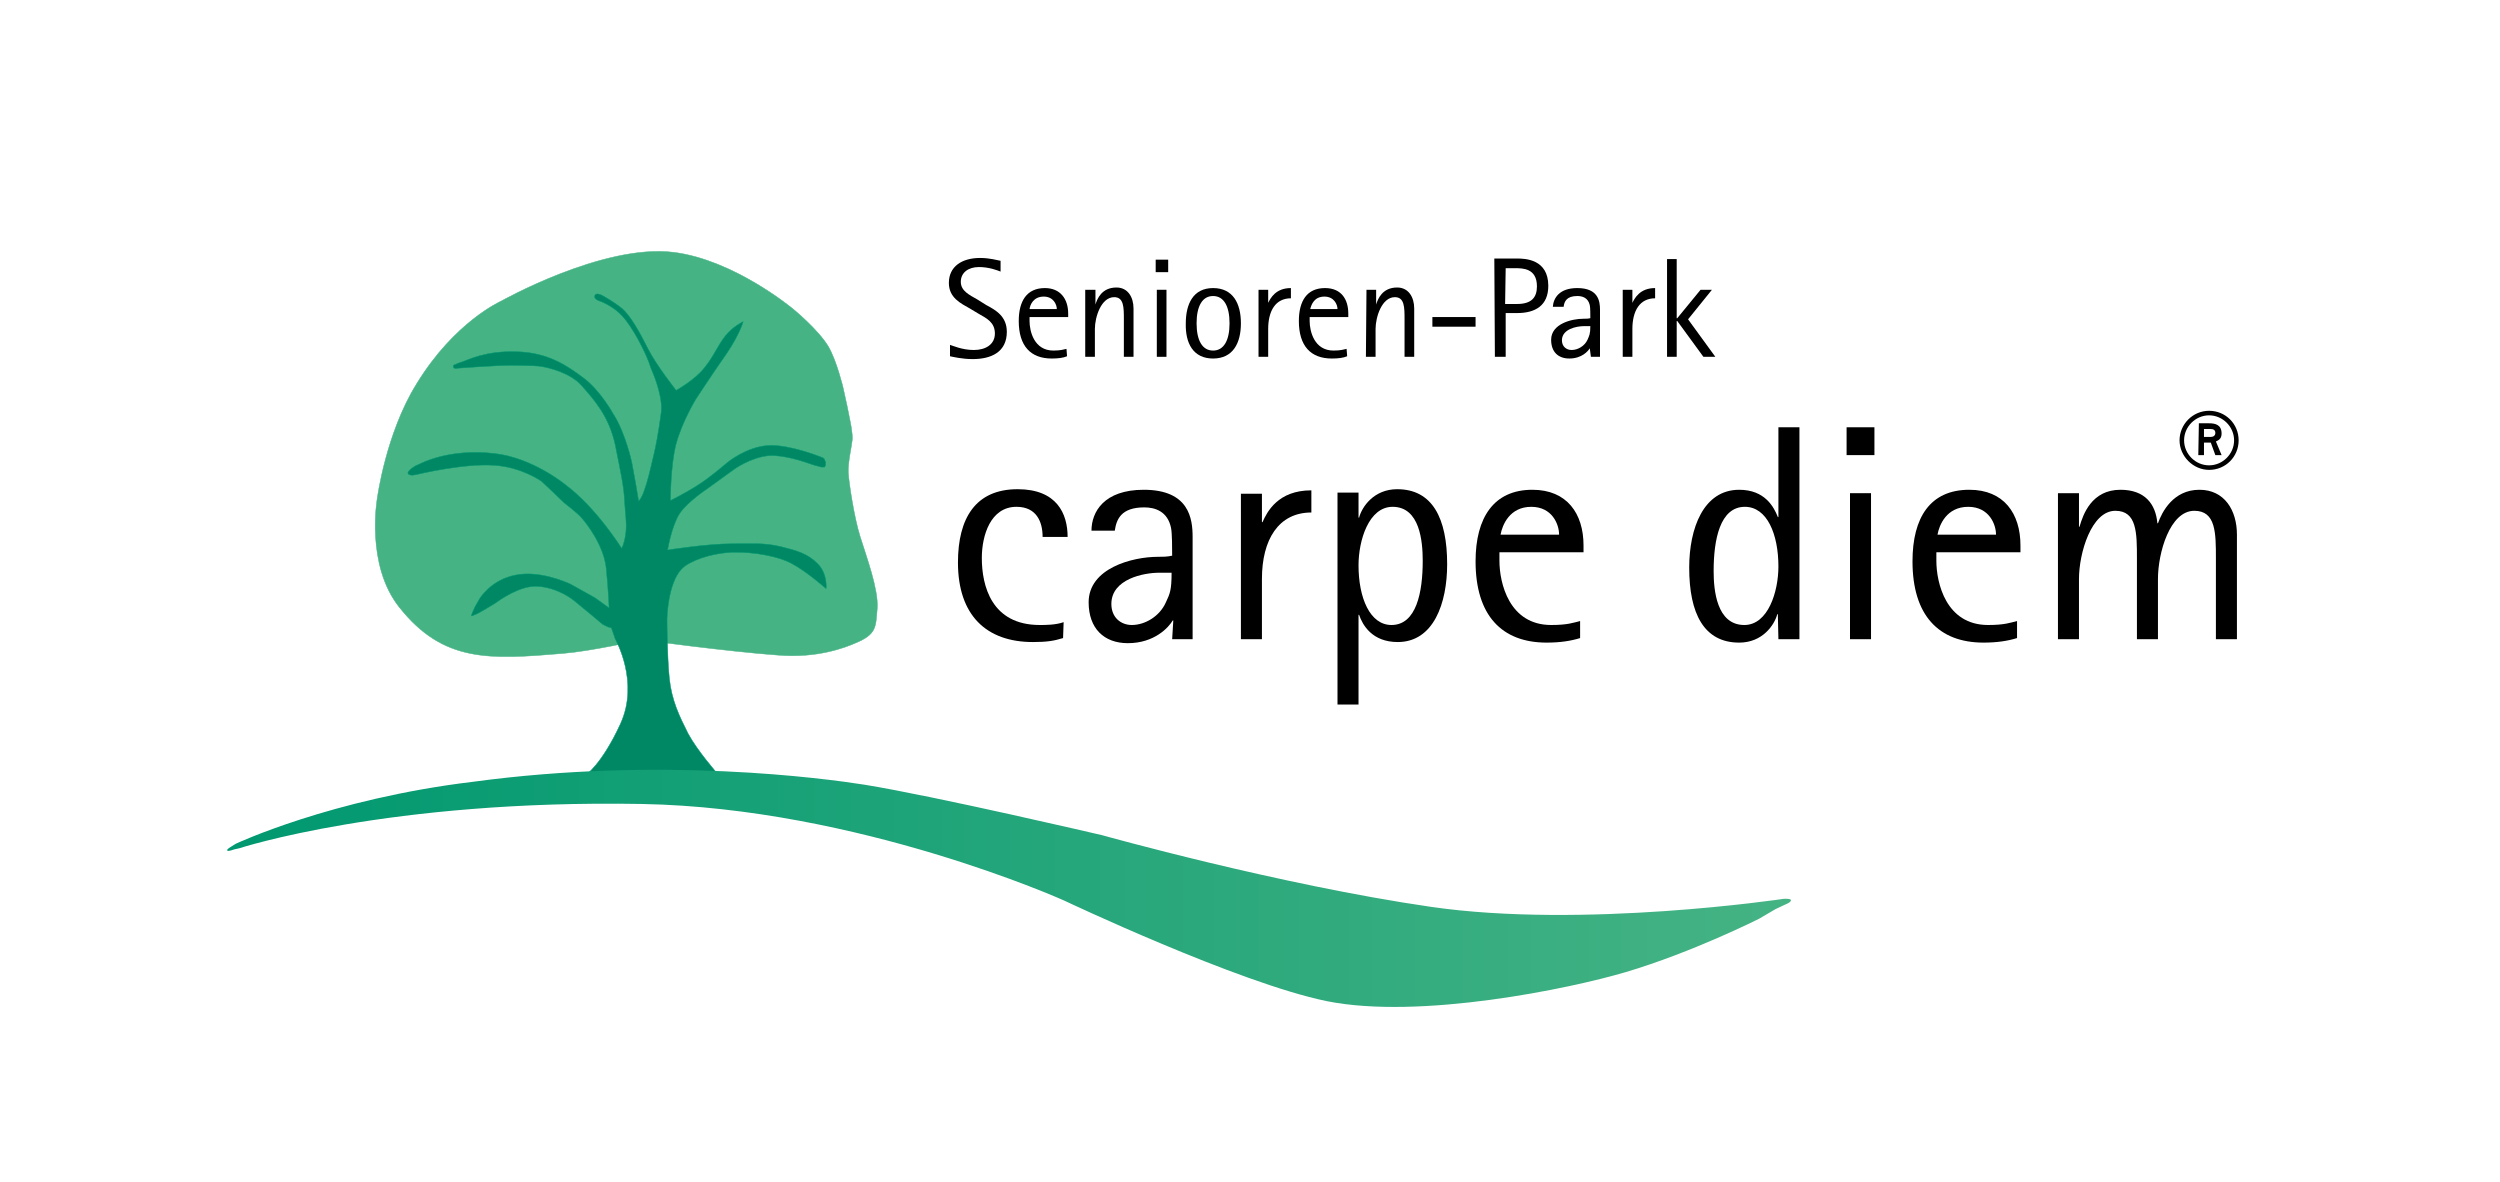
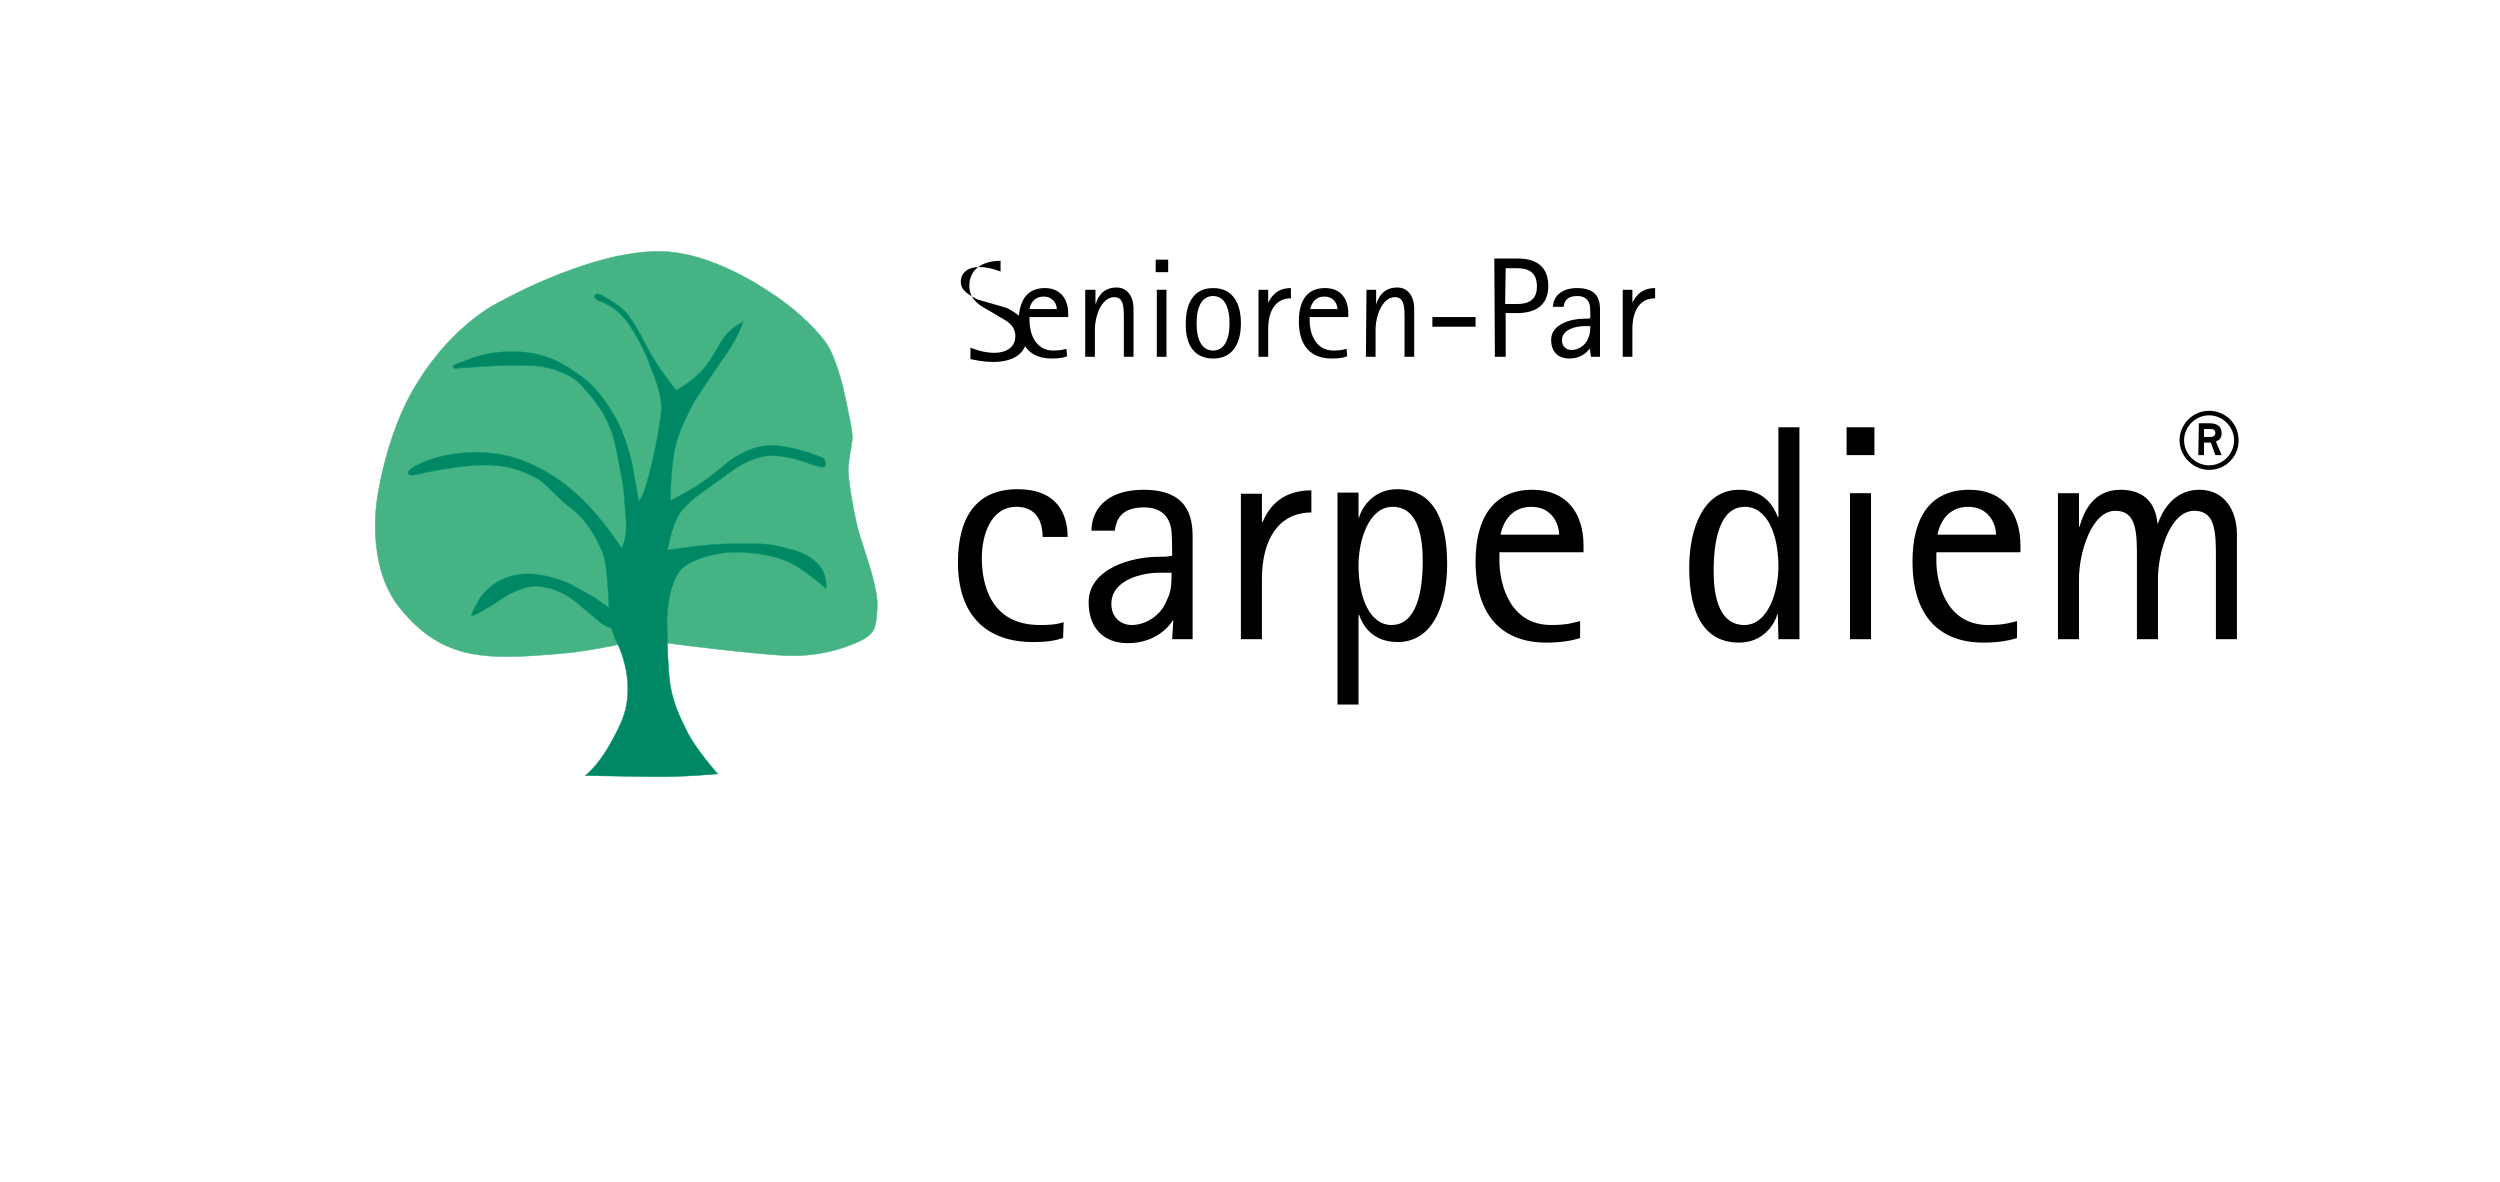
<svg xmlns="http://www.w3.org/2000/svg" version="1.1" id="Ebene_1" x="0px" y="0px" viewBox="0 0 440 208" style="enable-background:new 0 0 440 208;" xml:space="preserve">
  <style type="text/css">
	.st0{fill-rule:evenodd;clip-rule:evenodd;}
	.st1{fill:#45B384;stroke:#45B384;stroke-width:7.950000e-02;stroke-miterlimit:3.864;}
	.st2{fill:#008864;stroke:#009870;stroke-width:7.950000e-02;stroke-miterlimit:3.864;}
	.st3{fill:url(#SVGID_1_);}
</style>
  <g>
    <path d="M187.2,109.5c-1.4,0.5-3.2,0.5-4.2,0.5c-8.5,0-10.2-6.9-10.2-11.8c0-3.9,1.5-9,6.1-9c3.5,0,4.6,2.6,4.6,5.3h4.4   c0-4.1-1.9-8.4-8.8-8.4c-7.4,0-10.5,5.1-10.5,12.9c0,9.3,5,14,13.2,14c2.4,0,3.7-0.2,5.3-0.7L187.2,109.5L187.2,109.5z" />
    <path class="st0" d="M206.3,112.5h3.6v-18c0-3.2-0.6-8.3-8.6-8.3c-7,0-9.2,3.9-9.2,7.2h4.1c0.3-2,1.1-4.1,5.2-4.1   c1.9,0,4.1,0.7,4.7,3.6c0.2,0.9,0.2,3.7,0.2,4.9c-0.9,0.2-1.6,0.2-2.5,0.2c-4.5,0-12.2,2-12.2,8c0,4.6,2.7,7.2,6.9,7.2   c4.7,0,7.2-2.8,7.9-4h0.1L206.3,112.5L206.3,112.5z M206.2,100.8c0,3.1-0.3,3.7-1,5.2c-1.1,2.5-3.7,4-6,4c-1.9,0-3.6-1.3-3.6-3.7   c0-4.4,5.7-5.5,8.4-5.5L206.2,100.8L206.2,100.8z" />
    <path d="M218.4,112.5h3.7v-10.6c0-6.9,2.9-11.7,8.7-11.7v-3.9c-5.9,0-7.8,3.8-8.6,5.6h-0.1v-5h-3.7V112.5L218.4,112.5z" />
    <path class="st0" d="M235.4,124h3.7v-15.8h0.1c0.6,1.8,2.3,4.8,6.8,4.8c6.3,0,8.7-6.8,8.7-13.7c0-8.1-2.6-13.2-8.8-13.2   c-4.1,0-6.2,3.1-6.7,5h-0.1v-4.4h-3.7V124L235.4,124z M239.1,99.5c0-4.4,1.8-10.3,6-10.3c4.8,0,5.3,6.1,5.3,9.5   c0,5.5-1.1,11.3-5.5,11.3C241.1,110,239.1,105.2,239.1,99.5L239.1,99.5z" />
    <path class="st0" d="M278.1,109.3c-1.2,0.3-2.2,0.7-5.1,0.7c-7.4,0-9.1-7.4-9.1-11.3v-1.5h14.8V96c0-5.6-2.9-9.8-9-9.8   c-6.8,0-10,4.9-10,12.6c0,9.5,4.6,14.3,12.5,14.3c2.4,0,4.3-0.3,5.9-0.8V109.3L278.1,109.3z M264.1,94.1c0.3-1.7,1.6-4.9,5.4-4.9   c3.7,0,4.9,3.1,4.9,4.9H264.1L264.1,94.1z" />
    <path class="st0" d="M313,112.5h3.7V75.2H313V91h-0.1c-0.7-1.8-2.3-4.8-6.8-4.8c-6.3,0-8.8,6.8-8.8,13.7c0,8.1,2.6,13.2,8.8,13.2   c4.1,0,6.2-3.1,6.7-5h0.1L313,112.5L313,112.5z M301.6,100.5c0-5.5,1.1-11.3,5.5-11.3c3.9,0,5.9,4.8,5.9,10.5   c0,4.4-1.8,10.3-6,10.3C302.1,110,301.6,103.8,301.6,100.5L301.6,100.5z" />
    <path class="st0" d="M325.6,112.5h3.7V86.8h-3.7V112.5L325.6,112.5z M325,80.1h4.9v-4.9H325V80.1L325,80.1z" />
    <path class="st0" d="M355,109.3c-1.2,0.3-2.2,0.7-5.1,0.7c-7.4,0-9.1-7.4-9.1-11.3v-1.5h14.8V96c0-5.6-2.9-9.8-9-9.8   c-6.9,0-10,4.9-10,12.6c0,9.5,4.6,14.3,12.5,14.3c2.4,0,4.3-0.3,5.9-0.8V109.3L355,109.3z M341,94.1c0.3-1.7,1.6-4.9,5.4-4.9   c3.7,0,4.9,3.1,4.9,4.9H341L341,94.1z" />
    <path d="M362.2,112.5h3.7v-10.6c0-4.6,2.2-12,6.4-12c3.8,0,3.8,3.9,3.8,8.4v14.2h3.7v-10.6c0-4.6,2.1-12,6.4-12   c3.8,0,3.8,3.9,3.8,8.4v14.2h3.7V94.1c0-4.3-2.2-7.9-6.6-7.9c-4.6,0-6.6,3.9-7.3,5.9h-0.1c-0.3-3.4-2.2-5.9-6.5-5.9   c-5.1,0-6.6,4.4-7.2,6.5h-0.1v-5.9h-3.7L362.2,112.5L362.2,112.5z" />
    <path class="st1" d="M112.9,112.6c0,0-8.8,2-13.8,2.4c-13,1.1-21.1,1.6-28.8-8.1c-6-7.5-3.9-19.2-3.9-19.2s1.5-11.4,6.9-20.1   C80,56.6,88.2,53,88.2,53s17.9-10.1,30.3-8.6c10.7,1.3,21.1,10,21.1,10s4.4,3.6,6.2,6.6c1.5,2.6,2.6,7.3,2.6,7.3l0.7,3.2l0.5,2.5   c0,0,0.5,2.3,0.4,3.4c-0.1,1.1-0.8,4.1-0.7,5.8c0.1,1.7,1,7.8,2.1,11.3s3.2,9.2,3,12.5c-0.3,3.3,0,4.6-3.9,6.2   c-1.6,0.7-6.6,2.7-13.6,2.1C128.4,114.7,112.9,112.6,112.9,112.6L112.9,112.6z" />
    <path class="st2" d="M118,88.1c0,0,0-6.2,1-10c1.1-4,3.5-7.9,3.5-7.9s2.6-4,5.4-8c2.3-3.4,2.9-5.6,2.9-5.6s-1.9,0.9-3.2,2.6   c-1.4,1.8-1.9,3.4-3.6,5.5c-1.7,2.2-5,4-5,4s-3.5-4.4-5-7.4s-3-5.6-4.4-6.9c-1.4-1.2-3.6-2.4-3.6-2.4s-1.1-0.6-1.3,0   c-0.3,0.7,0.9,1,0.9,1s2.3,0.8,4,2.7c1.5,1.6,4.1,6.2,5,9.2c0,0,2,4.3,1.8,7.4c0,0-0.5,4.2-1.3,7.6c-0.8,3.4-1.1,4.7-1.7,6.4   c-0.5,1.5-1,1.9-1,1.9l-0.5-3l-0.7-3.8c0,0-1.1-5.2-3.3-8.6c0,0-2.2-4-5.1-6.2s-6.4-4.6-11.9-4.7c-5.5-0.2-8.6,1.5-9.6,1.8   c-1,0.3-1,0.4-1,0.4s-0.7,0.1-0.5,0.5c0.1,0.4,0.8,0.2,0.8,0.2s6.7-0.5,9.3-0.5c0,0,4.3,0,5.4,0.2c1.1,0.2,5,1,7.1,3.4   c2.1,2.4,4.8,5.3,5.9,10.5c1,5,1.5,7.3,1.6,9.5c0.1,2.1,0.5,4.4,0.2,6.2c-0.3,1.9-0.7,2.4-0.7,2.4s-4.4-7.1-9.9-11.2   c0,0-5.8-4.8-12.6-5.5C79,78.9,74,81.6,74,81.6L73.1,82l-0.6,0.4c0,0-0.8,0.6-0.7,0.9c0.2,0.6,1.6,0.2,1.6,0.2s8.3-2,13.6-1.6   c4.8,0.3,8.3,2.8,8.3,2.8s2.9,2.7,4,3.8c0,0,2.5,1.9,3.2,2.8c0.7,0.8,3.8,4.7,4.2,8.8c0.4,4.1,0.5,6.9,0.5,6.9l-2.5-1.8   c0,0-3.2-1.8-4.3-2.4c-1.1-0.5-5.6-2.4-9.6-1.6c-4.4,0.8-6.4,4.2-6.4,4.2l-0.8,1.4l-0.4,0.9l-0.2,0.5l0,0.2l0.1,0l0.2-0.1l0.5-0.2   l0.6-0.3c0,0,2.1-1.2,2.7-1.6c0.7-0.5,4.4-3.2,7.5-3c3.6,0.2,6.3,2.4,6.3,2.4l2.8,2.3l1.2,1l0.7,0.6l0.5,0.4l0.4,0.2l0.4,0.2   l0.3,0.1l0.4,0.1l0.7,2c0,0,4.3,7.5,0.9,14.9c-3.3,7.2-6.2,9.1-6.2,9.1s5.8,0.1,11.5,0.2c5.7,0.1,11.8-0.5,11.8-0.5   s-3.6-4.1-5.2-7.1c-1.5-3-2.9-5.8-3.3-9.8s-0.4-10.4-0.4-10.4s0.1-6.2,2.6-8.8c1.4-1.4,5-2.7,8.8-2.9c4.2-0.1,8.3,0.8,10.4,1.9   c2.7,1.4,6.2,4.5,6.2,4.5s0.3-2.6-1.5-4.4c-1.8-1.8-3.7-2.3-6.5-3c-2.9-0.7-5.2-0.5-8.6-0.5c-4.4,0-11.3,1.1-11.3,1.1   s0.7-4.2,2.1-6.4c1.4-2.1,4.9-4.4,4.9-4.4l4.7-3.4c0,0,2.9-2.1,6.1-2.4c2.5-0.2,6.3,1.1,6.3,1.1l1.8,0.6l0.8,0.2l0.3,0.1l0.3,0   l0.3,0l0.1-0.1l0.1-0.3v-0.5l-0.1-0.2l-0.1-0.3l-0.2-0.2l-0.5-0.2c0,0-5.5-2.2-9.1-2c-4,0.2-7.4,3.1-7.4,3.1s-3,2.6-5.1,3.9   C120.8,86.7,118,88.1,118,88.1L118,88.1z" />
    <path class="st0" d="M388.8,82.7c2.9,0,5.2-2.3,5.2-5.2c0-2.9-2.3-5.2-5.2-5.2c-2.9,0-5.2,2.4-5.2,5.2   C383.6,80.3,386,82.7,388.8,82.7L388.8,82.7z M384.4,77.5c0-2.4,2-4.4,4.4-4.4s4.4,2,4.4,4.4s-2,4.4-4.4,4.4S384.4,79.9,384.4,77.5   L384.4,77.5z M386.9,80.1h1v-2.2h1.2l0.8,2.2h1.1l-1-2.4c0.4-0.2,1-0.4,1-1.4c0-1.6-1.2-1.8-2.2-1.8h-1.8L386.9,80.1L386.9,80.1z    M387.9,75.5h1.1c0.6,0,0.9,0.2,0.9,0.7c0,0.5-0.4,0.7-0.8,0.7h-1.2L387.9,75.5L387.9,75.5z" />
-     <path d="M172,52.7c-1.4-0.8-2.9-1.5-2.9-3.1c0-1.6,1.3-2.6,3.2-2.6c1.8,0,3.3,0.6,3.8,0.8v-1.9c-0.6-0.1-1.9-0.5-3.6-0.5   c-3.2,0-5.5,1.5-5.5,4.4c0,2.6,2.1,3.6,3.7,4.5l1.5,0.9c1.4,0.8,2.9,1.5,2.9,3.5c0,1.9-1.6,2.9-3.7,2.9c-2.1,0-3.8-0.8-4.2-0.9v2   c0.5,0.1,2.1,0.5,4,0.5c3.2,0,6-1.2,6-4.8c0-2.7-1.9-3.8-3.6-4.7L172,52.7L172,52.7z" />
+     <path d="M172,52.7c-1.4-0.8-2.9-1.5-2.9-3.1c0-1.6,1.3-2.6,3.2-2.6c1.8,0,3.3,0.6,3.8,0.8v-1.9c-3.2,0-5.5,1.5-5.5,4.4c0,2.6,2.1,3.6,3.7,4.5l1.5,0.9c1.4,0.8,2.9,1.5,2.9,3.5c0,1.9-1.6,2.9-3.7,2.9c-2.1,0-3.8-0.8-4.2-0.9v2   c0.5,0.1,2.1,0.5,4,0.5c3.2,0,6-1.2,6-4.8c0-2.7-1.9-3.8-3.6-4.7L172,52.7L172,52.7z" />
    <path class="st0" d="M187.7,61.4c-0.5,0.1-1,0.3-2.3,0.3c-3.4,0-4.2-3.4-4.2-5.2v-0.7h6.8v-0.6c0-2.6-1.4-4.5-4.1-4.5   c-3.2,0-4.6,2.3-4.6,5.8c0,4.4,2.1,6.6,5.8,6.6c1.1,0,2-0.1,2.7-0.4L187.7,61.4L187.7,61.4z M181.2,54.4c0.1-0.8,0.7-2.2,2.5-2.2   c1.7,0,2.3,1.4,2.3,2.2H181.2L181.2,54.4z" />
    <path d="M191,62.8h1.7v-4.9c0-2.1,1.1-5.6,3.4-5.6c1.7,0,1.7,1.8,1.7,3.9v6.6h1.7v-8.5c0-2-1-3.7-3-3.7c-2.6,0-3.4,2-3.7,3h0V51   H191L191,62.8L191,62.8z" />
    <path class="st0" d="M203.6,62.8h1.7V51h-1.7V62.8L203.6,62.8z M203.4,47.9h2.2v-2.2h-2.2V47.9L203.4,47.9z" />
    <path class="st0" d="M213.5,63.1c3.5,0,4.9-2.7,4.9-6.2s-1.4-6.2-4.9-6.2c-3.5,0-4.8,2.8-4.8,6.2C208.6,60.4,210,63.1,213.5,63.1   L213.5,63.1z M210.6,56.9c0-3,1-4.8,2.9-4.8c1.9,0,2.9,1.8,2.9,4.8c0,3-1,4.8-2.9,4.8C211.6,61.7,210.6,59.9,210.6,56.9L210.6,56.9   z" />
    <path d="M221.5,62.8h1.7v-4.9c0-3.2,1.3-5.4,4-5.4v-1.8c-2.7,0-3.6,1.8-4,2.6h0V51h-1.7V62.8L221.5,62.8z" />
    <path class="st0" d="M237,61.4c-0.5,0.1-1,0.3-2.3,0.3c-3.4,0-4.2-3.4-4.2-5.2v-0.7h6.8v-0.6c0-2.6-1.3-4.5-4.1-4.5   c-3.2,0-4.6,2.3-4.6,5.8c0,4.4,2.1,6.6,5.8,6.6c1.1,0,2-0.1,2.7-0.4L237,61.4L237,61.4z M230.6,54.4c0.2-0.8,0.7-2.2,2.5-2.2   c1.7,0,2.3,1.4,2.3,2.2H230.6L230.6,54.4z" />
    <path d="M240.4,62.8h1.7v-4.9c0-2.1,1.1-5.6,3.4-5.6c1.7,0,1.7,1.8,1.7,3.9v6.6h1.7v-8.5c0-2-1-3.7-3-3.7c-2.6,0-3.4,2-3.7,3h0V51   h-1.7L240.4,62.8L240.4,62.8z" />
    <polygon points="252.1,57.5 259.7,57.5 259.7,55.8 252.1,55.8  " />
    <path class="st0" d="M263.1,62.8h1.9v-7.7h2c3.2,0,5.5-1.3,5.5-4.8c0-4.7-4.1-4.8-5.5-4.8h-4L263.1,62.8L263.1,62.8z M265,47.2h1.6   c1.4,0,3.9,0,3.9,3.2c0,2-1,3.1-3.5,3.1h-2.1L265,47.2L265,47.2z" />
    <path class="st0" d="M280,62.8h1.6v-8.3c0-1.5-0.3-3.8-4-3.8c-3.2,0-4.2,1.8-4.3,3.3h1.9c0.1-0.9,0.5-1.9,2.4-1.9   c0.9,0,1.9,0.3,2.2,1.6c0.1,0.4,0.1,1.7,0.1,2.3c-0.4,0.1-0.8,0.1-1.2,0.1c-2.1,0-5.7,0.9-5.7,3.7c0,2.1,1.2,3.3,3.2,3.3   c2.2,0,3.3-1.3,3.6-1.8h0L280,62.8L280,62.8z M279.9,57.4c0,1.4-0.2,1.7-0.5,2.4c-0.5,1.1-1.7,1.8-2.8,1.8c-0.9,0-1.7-0.6-1.7-1.7   c0-2,2.6-2.5,3.9-2.5L279.9,57.4L279.9,57.4z" />
    <path d="M285.6,62.8h1.7v-4.9c0-3.2,1.3-5.4,4-5.4v-1.8c-2.7,0-3.6,1.8-4,2.6h0V51h-1.7V62.8L285.6,62.8z" />
-     <polygon points="293.4,62.8 295.1,62.8 295.1,56.5 295.2,56.5 299.8,62.8 301.9,62.8 297.1,56.2 301.3,51 299.3,51 295.2,56    295.1,56 295.1,45.6 293.4,45.6  " />
    <linearGradient id="SVGID_1_" gradientUnits="userSpaceOnUse" x1="40.068" y1="611.61" x2="315.283" y2="611.61" gradientTransform="matrix(1 0 0 -1 0 768)">
      <stop offset="0" style="stop-color:#009870" />
      <stop offset="1" style="stop-color:#45B384" />
    </linearGradient>
-     <path class="st3" d="M41.5,148.5l-0.8,0.5c0,0-0.9,0.5-0.7,0.7c0.2,0.2,1.2-0.2,1.2-0.2l0.9-0.2c0,0,26.3-8.6,70.9-7.8   c38.1,0.7,74.3,17,74.3,17s30.6,14.5,46.2,17.7c16.4,3.3,42.8-2.2,52.6-5.1c11.8-3.5,23.5-9.4,23.5-9.4l2.9-1.7l1.7-0.8   c0,0,1.1-0.4,1-0.8c-0.1-0.3-1.3-0.2-1.3-0.2s-35.3,5.3-62.1,1.4C225,155.7,194,147,194,147s-29.5-6.9-41.9-8.9   c-7-1.1-35.7-5-68.9-0.5C58.3,140.6,41.5,148.5,41.5,148.5L41.5,148.5z" />
  </g>
</svg>